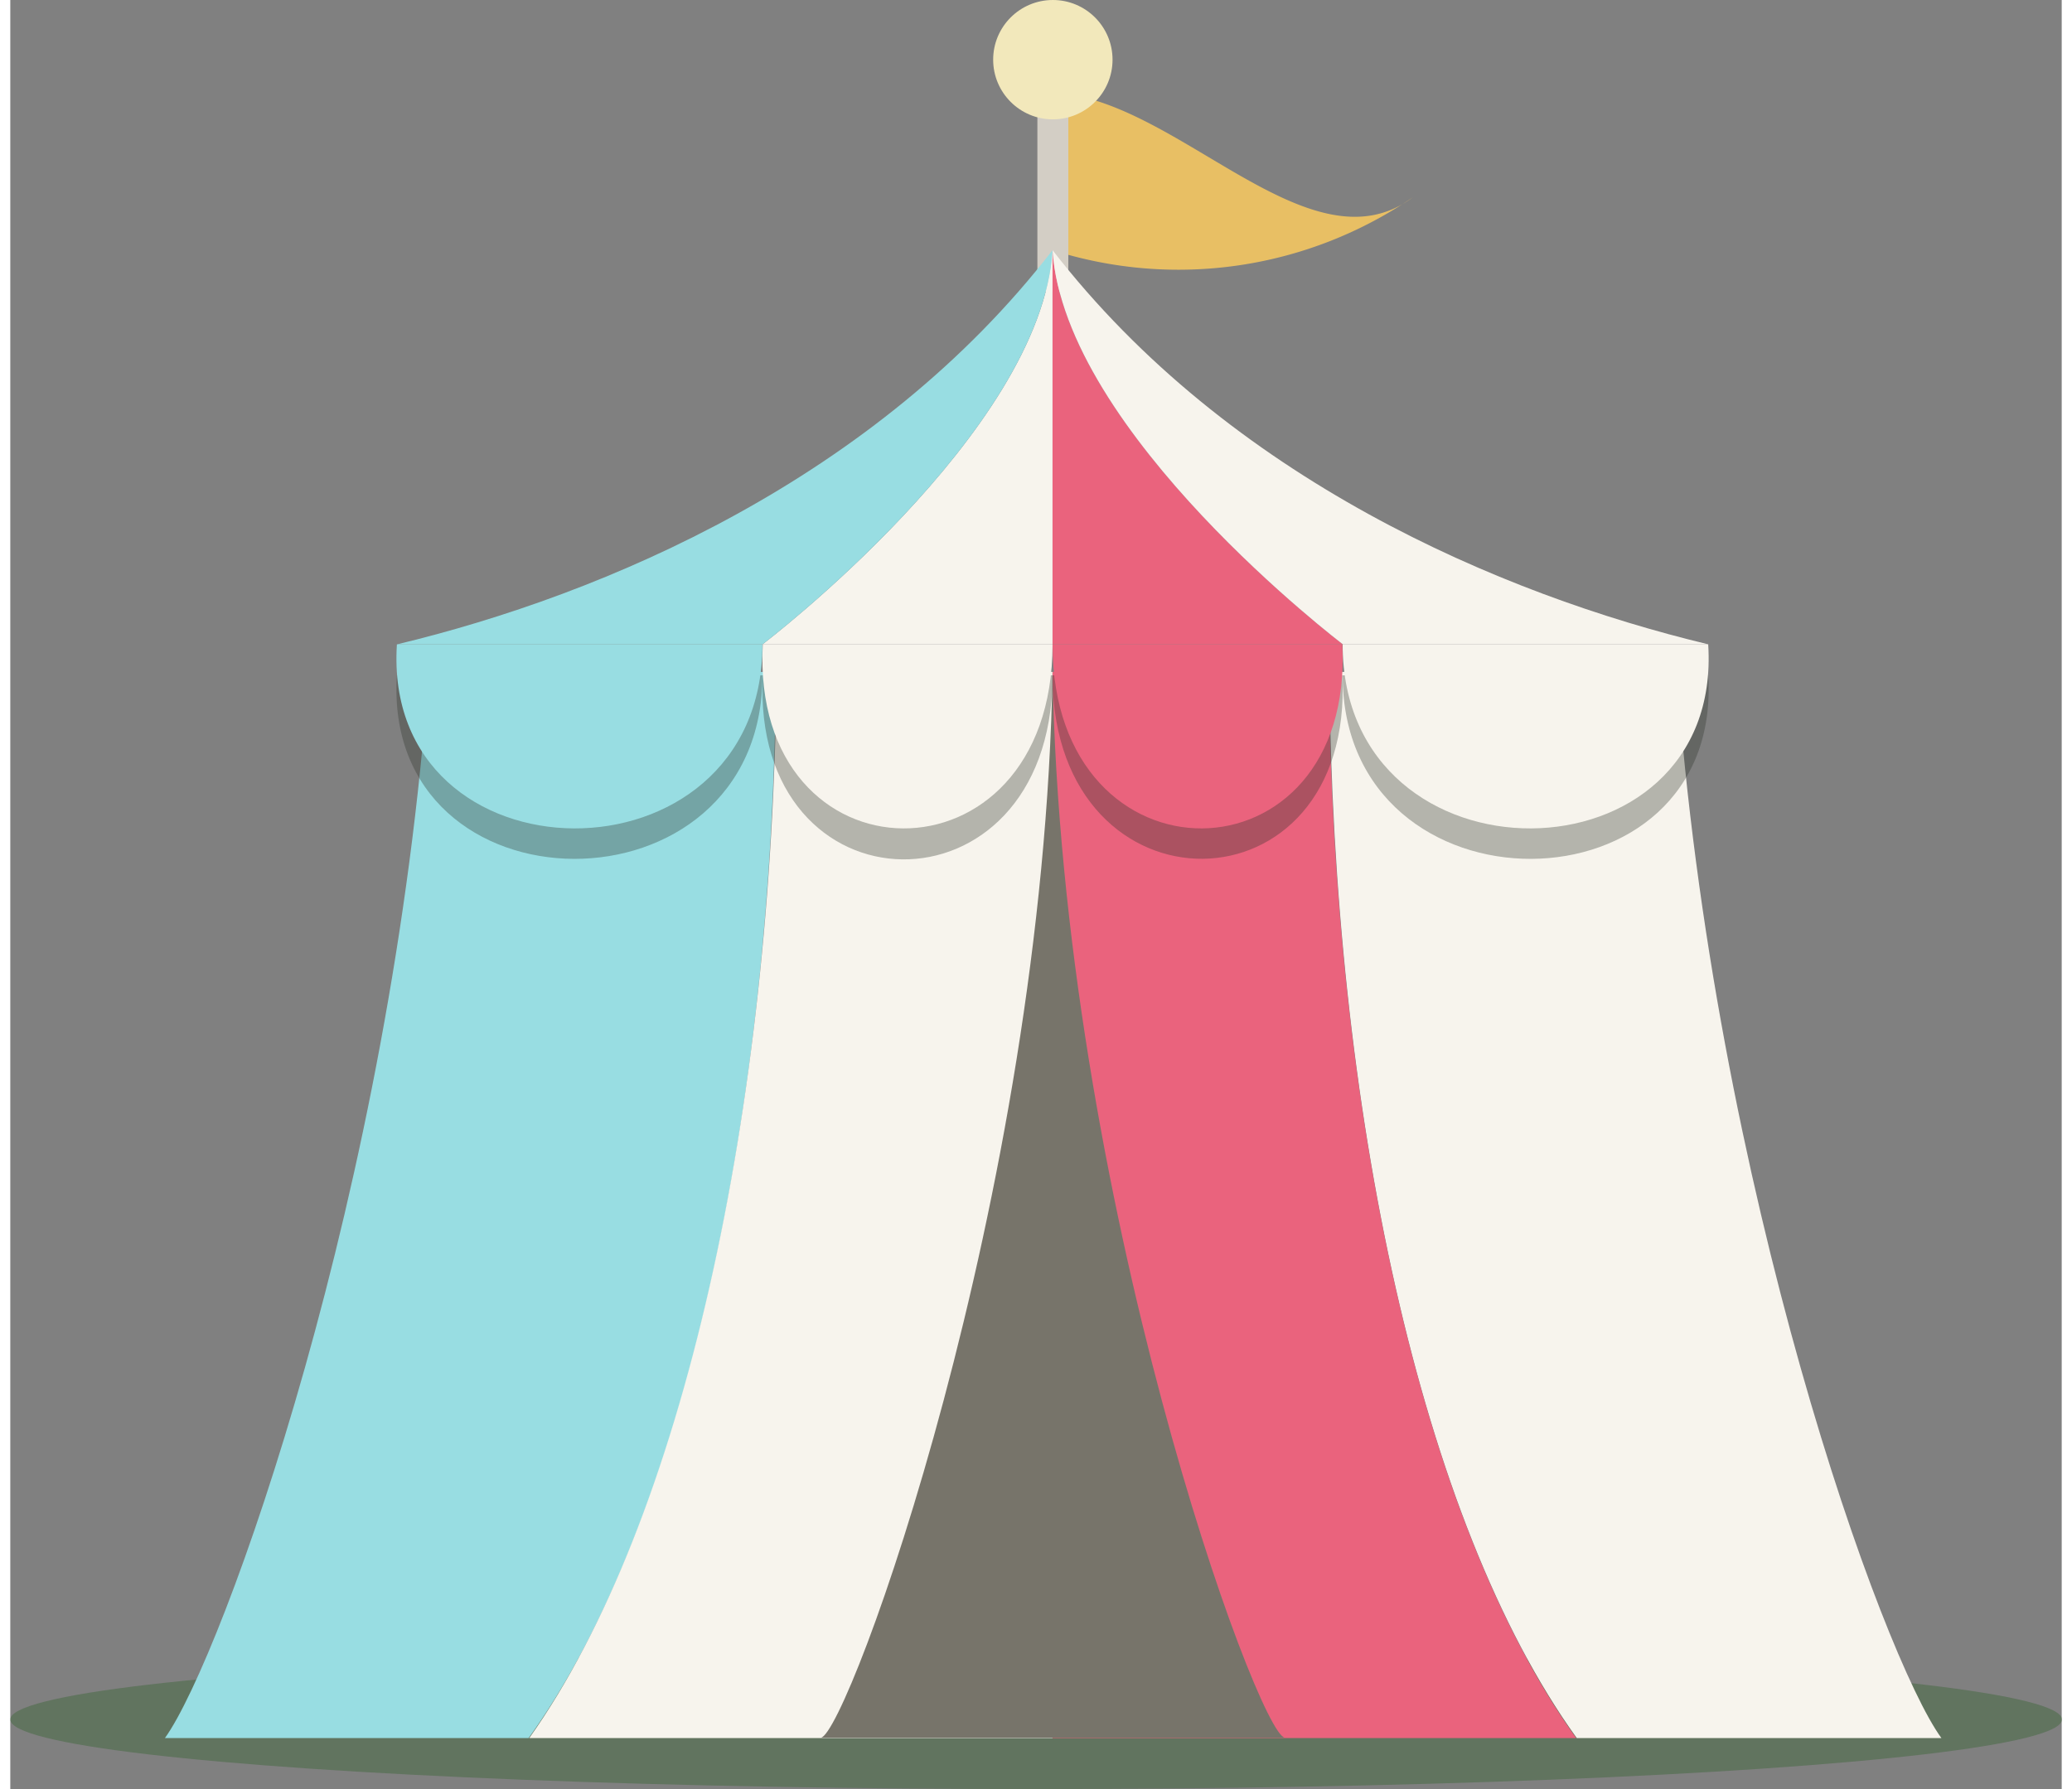
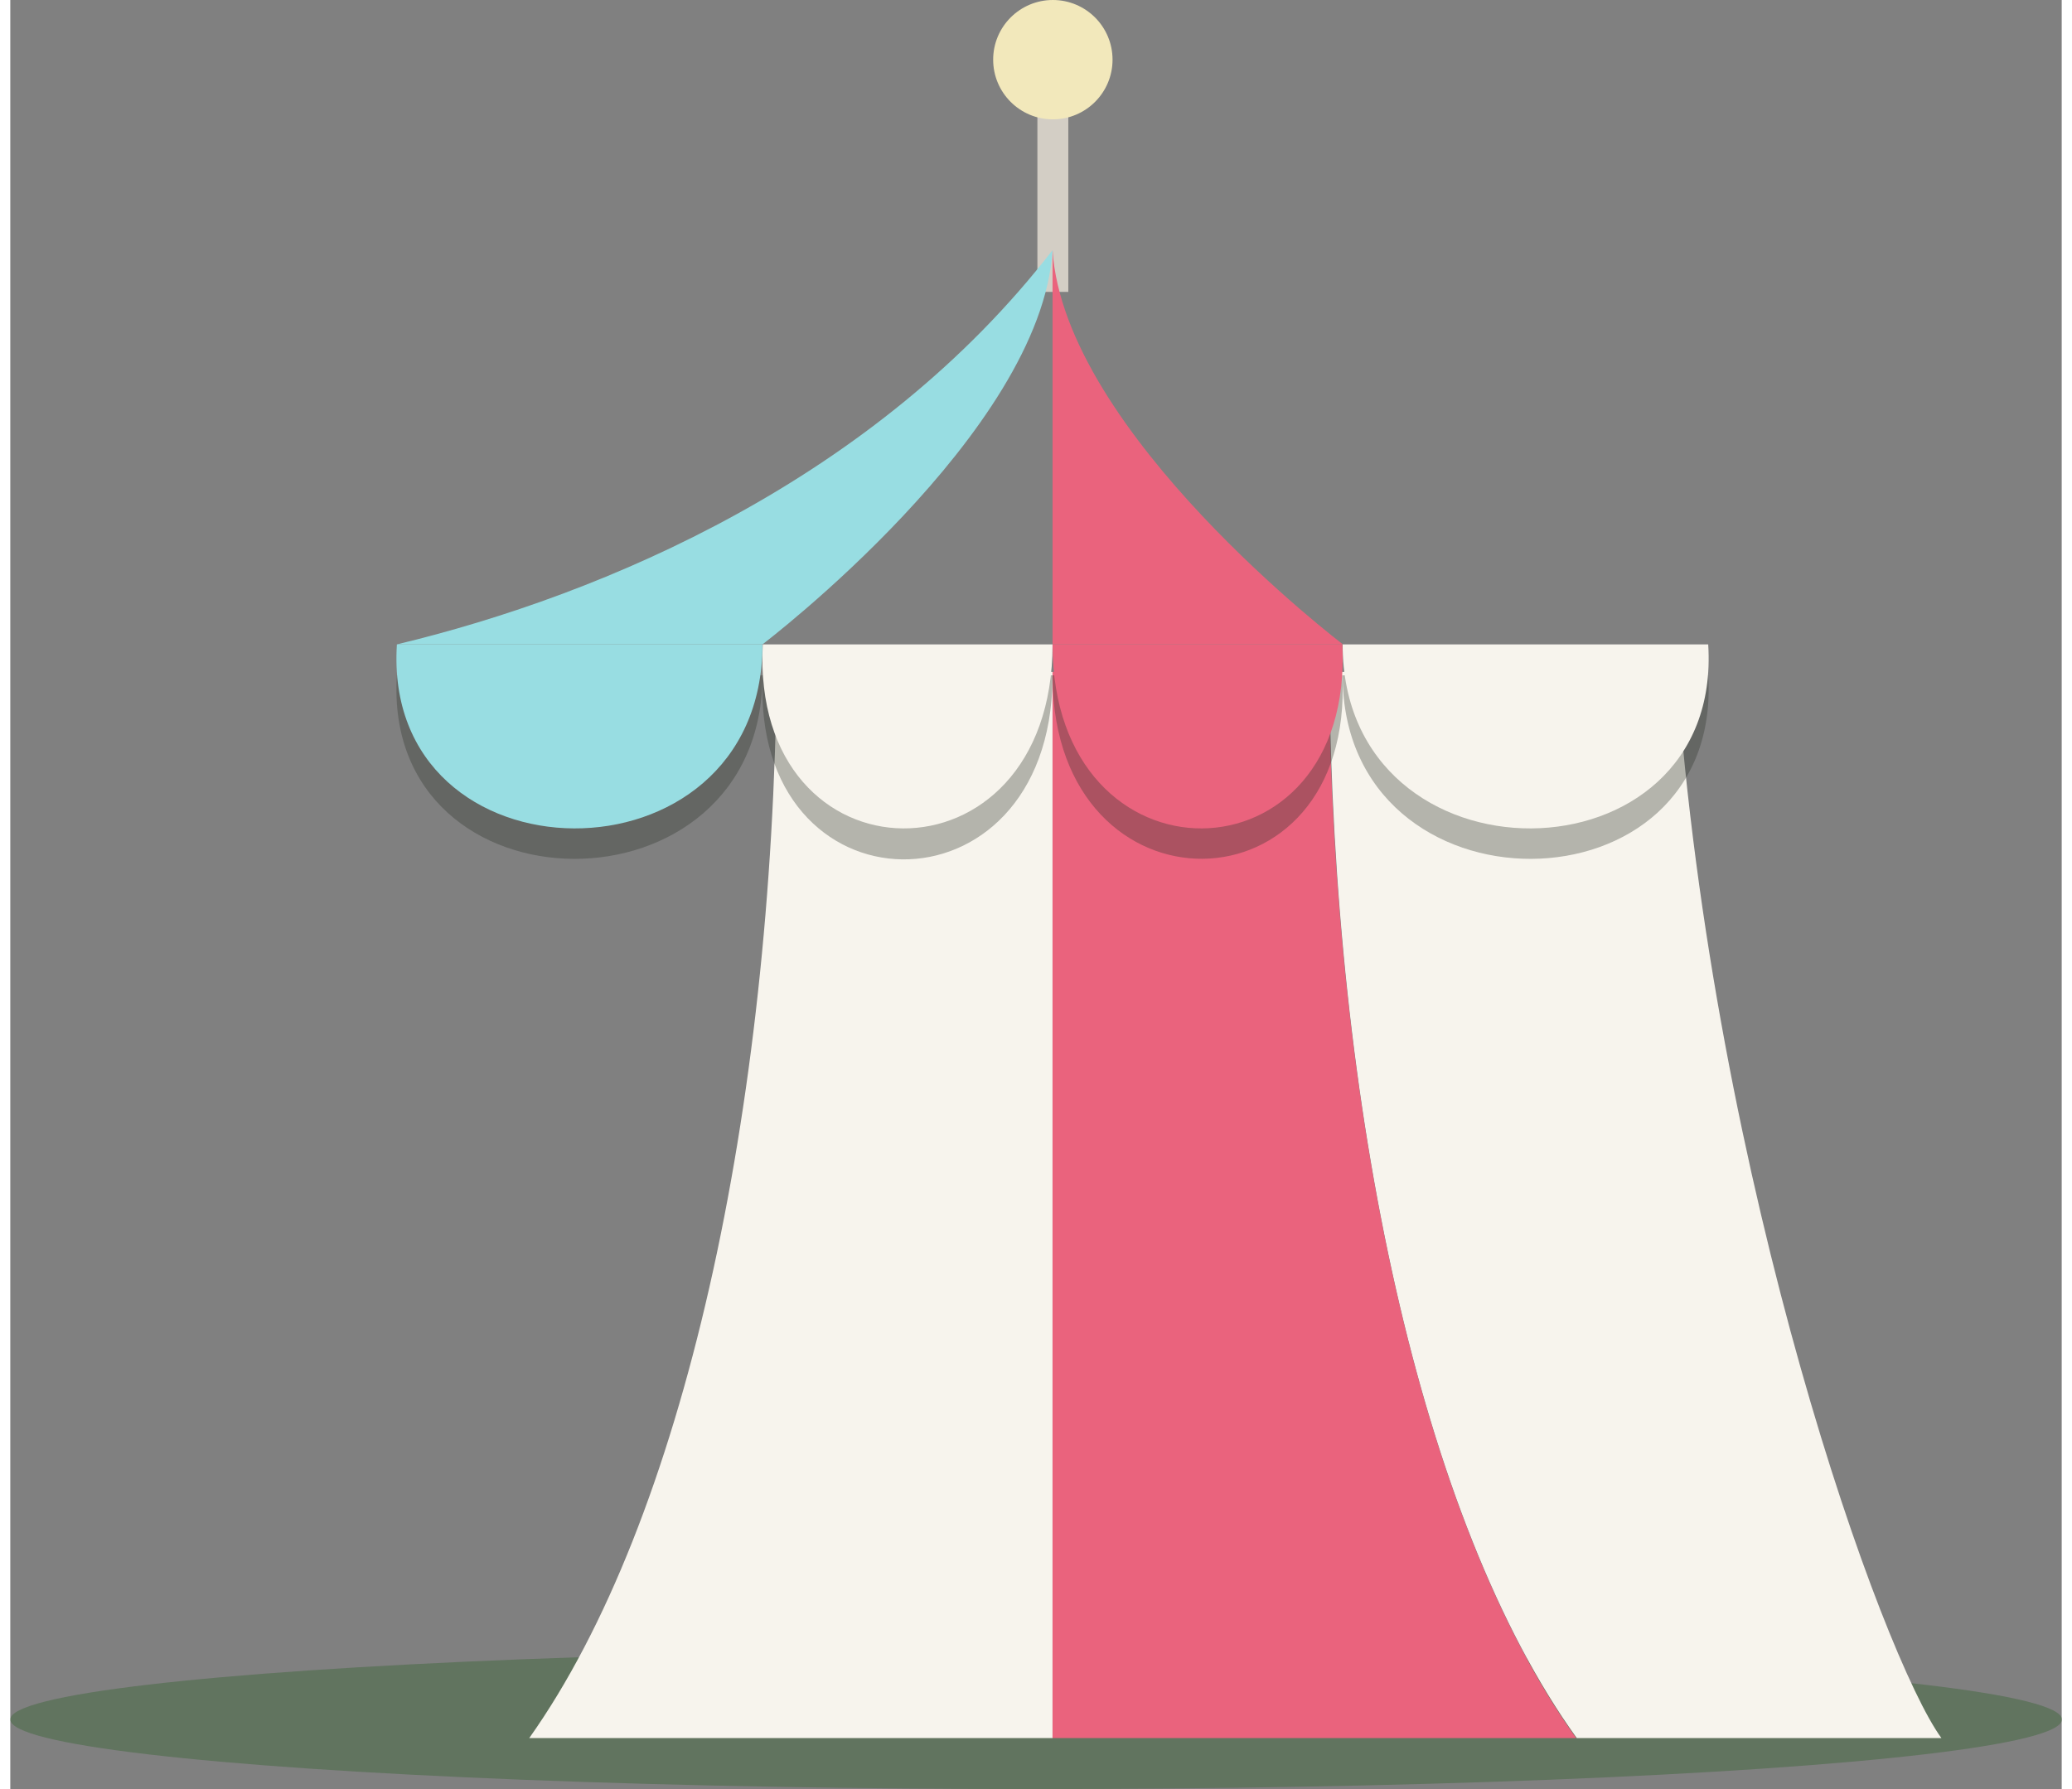
<svg xmlns="http://www.w3.org/2000/svg" viewBox="0 0 66.33 57.86" width="66" height="57">
  <rect x="0" y="0" width="66.33" height="57.86" fill="#808080" stroke="none" />
  <defs>
    <style>.cls-1{fill:#e8bf64;}.cls-2{fill:none;stroke:#d3cec5;stroke-miterlimit:10;}.cls-3{fill:#245b1e;}.cls-3,.cls-8{opacity:0.33;}.cls-4{fill:#98dde2;}.cls-5{fill:#f7f4ed;}.cls-6{fill:#ea637d;}.cls-7{fill:#77746a;}.cls-9{fill:#293028;}.cls-10{fill:#f2e8bb;}</style>
  </defs>
  <title>ico_serviceevent</title>
  <g id="レイヤー_2" data-name="レイヤー 2">
    <g id="レイヤー_1-2" data-name="レイヤー 1">
-       <path class="cls-1" d="M33.71,3c4,.16,8.3,5.88,11.64,3.38A13.42,13.42,0,0,1,33.7,8.09C33.7,6,33.71,3,33.71,3Z" />
      <line class="cls-2" x1="33.71" y1="9.44" x2="33.71" y2="3.68" />
      <ellipse class="cls-3" cx="33.17" cy="55.61" rx="33.17" ry="2.25" />
-       <path class="cls-4" d="M13.53,21.73C12.35,38.37,6.88,53.59,5,56.21H16.76c5.07-7.05,7.88-20.31,8-34.48Z" />
      <path class="cls-5" d="M33.7,21.73H24.78c-.14,14.17-3,27.43-8,34.48H33.7V21.73Z" />
-       <path class="cls-5" d="M24.32,20.84H33.7V8.09C33.33,14,24.32,20.84,24.32,20.84Z" />
      <path class="cls-4" d="M33.7,8.09C28,15.47,19.25,19.22,12.5,20.84H24.32S33.33,14,33.7,8.09Z" />
      <path class="cls-5" d="M53.88,21.73c1.18,16.64,6.65,31.86,8.56,34.48H50.65c-5.07-7.05-7.88-20.31-8-34.48Z" />
      <path class="cls-6" d="M33.7,21.73h8.93c.14,14.17,2.95,27.43,8,34.48H33.7V21.73Z" />
      <path class="cls-6" d="M43.09,20.84H33.7V8.09C34.08,14,43.09,20.84,43.09,20.84Z" />
-       <path class="cls-5" d="M33.7,8.09c5.71,7.38,14.46,11.13,21.21,12.75H43.09S34.08,14,33.7,8.09Z" />
-       <path class="cls-7" d="M33.7,21.73c-.28,17-6.61,34.32-7.49,34.47h15C40.32,56.05,34,38.76,33.7,21.73Z" />
      <g class="cls-8">
        <path class="cls-9" d="M24.32,21.84H12.5C12,29.71,24.32,29.8,24.32,21.84Z" />
        <path class="cls-9" d="M54.9,21.84H43.08C43.08,29.8,55.4,29.71,54.9,21.84Z" />
        <path class="cls-9" d="M33.7,21.84H24.33c-.4,7.84,9.29,8,9.37.1.08,7.85,9.77,7.74,9.37-.1Z" />
      </g>
      <path class="cls-4" d="M12.5,20.84c-.5,7.87,11.82,8,11.82,0Z" />
      <path class="cls-5" d="M24.33,20.84c-.4,7.87,9.37,8,9.37,0Z" />
      <path class="cls-5" d="M54.9,20.84c.5,7.87-11.82,8-11.82,0Z" />
      <path class="cls-6" d="M43.07,20.84c.4,7.87-9.37,8-9.37,0Z" />
      <circle class="cls-10" cx="33.71" cy="1.93" r="1.93" />
    </g>
  </g>
</svg>